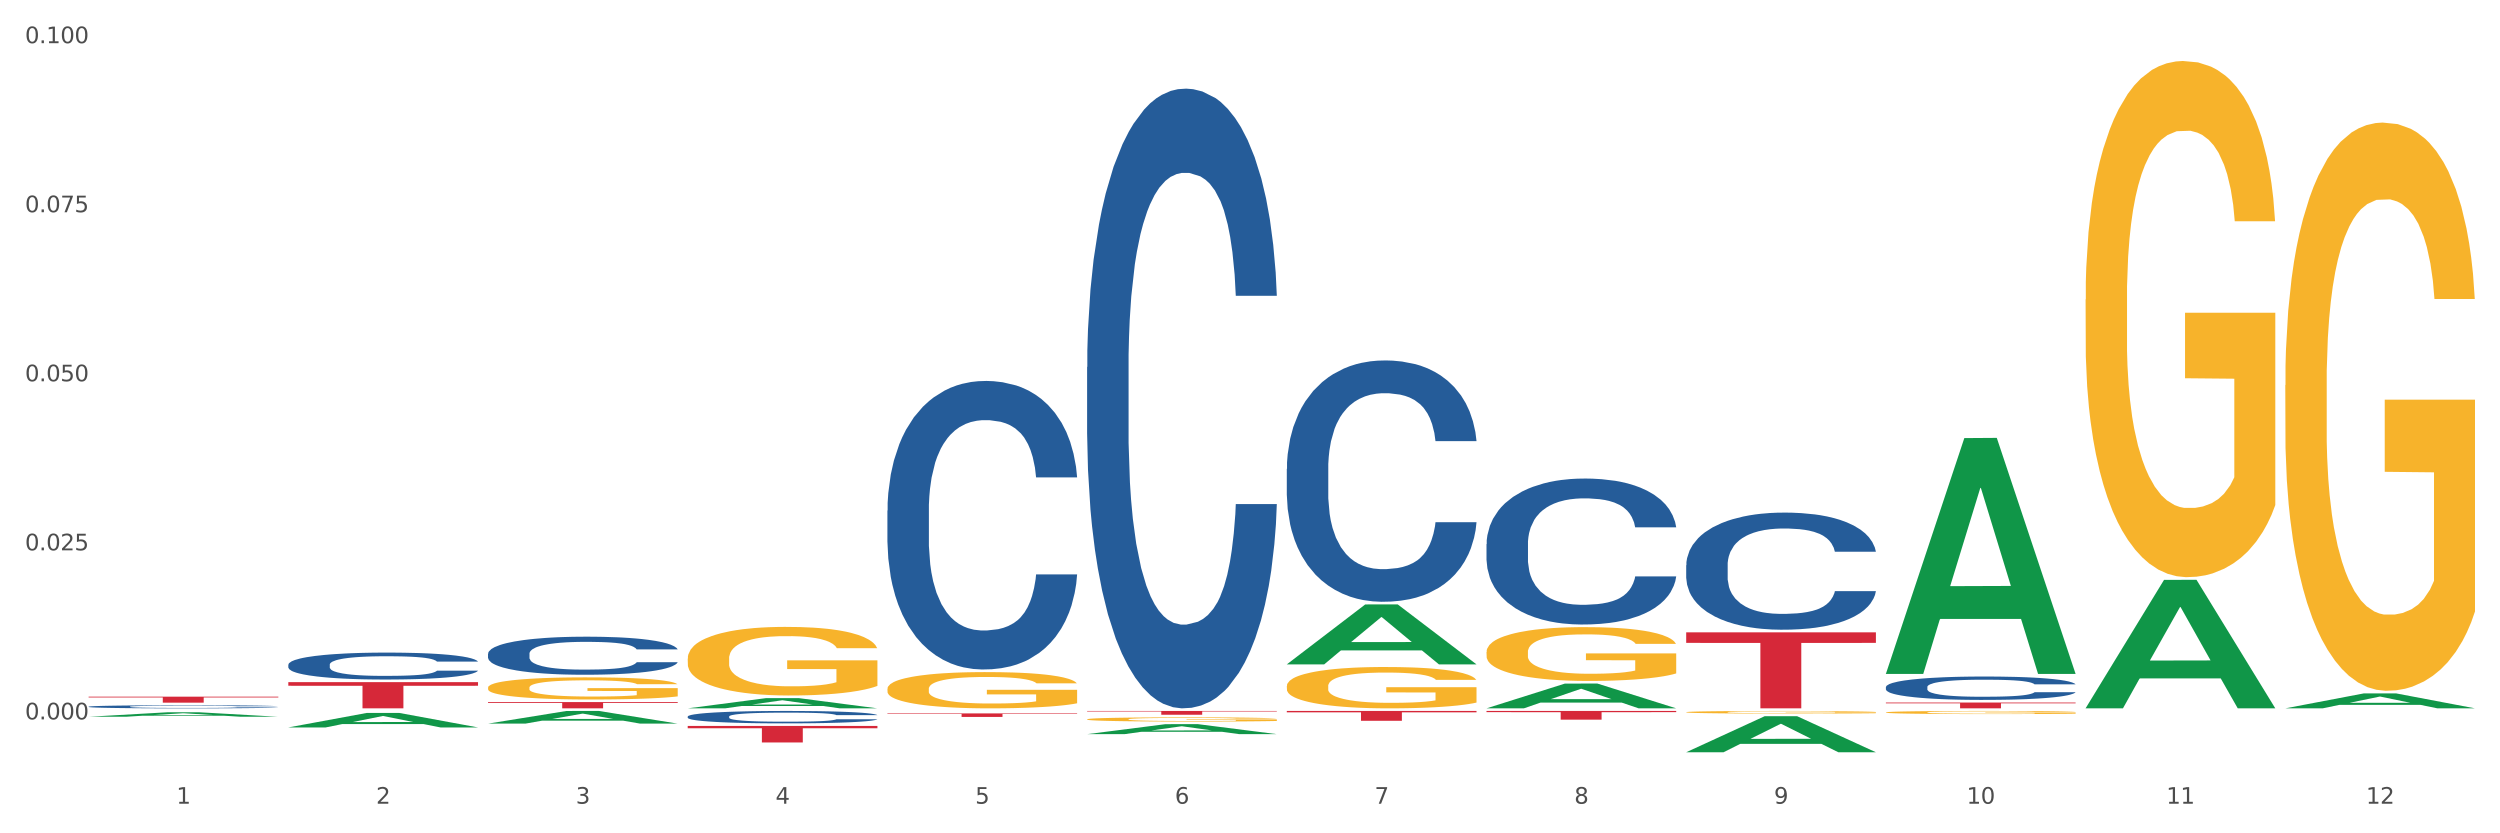
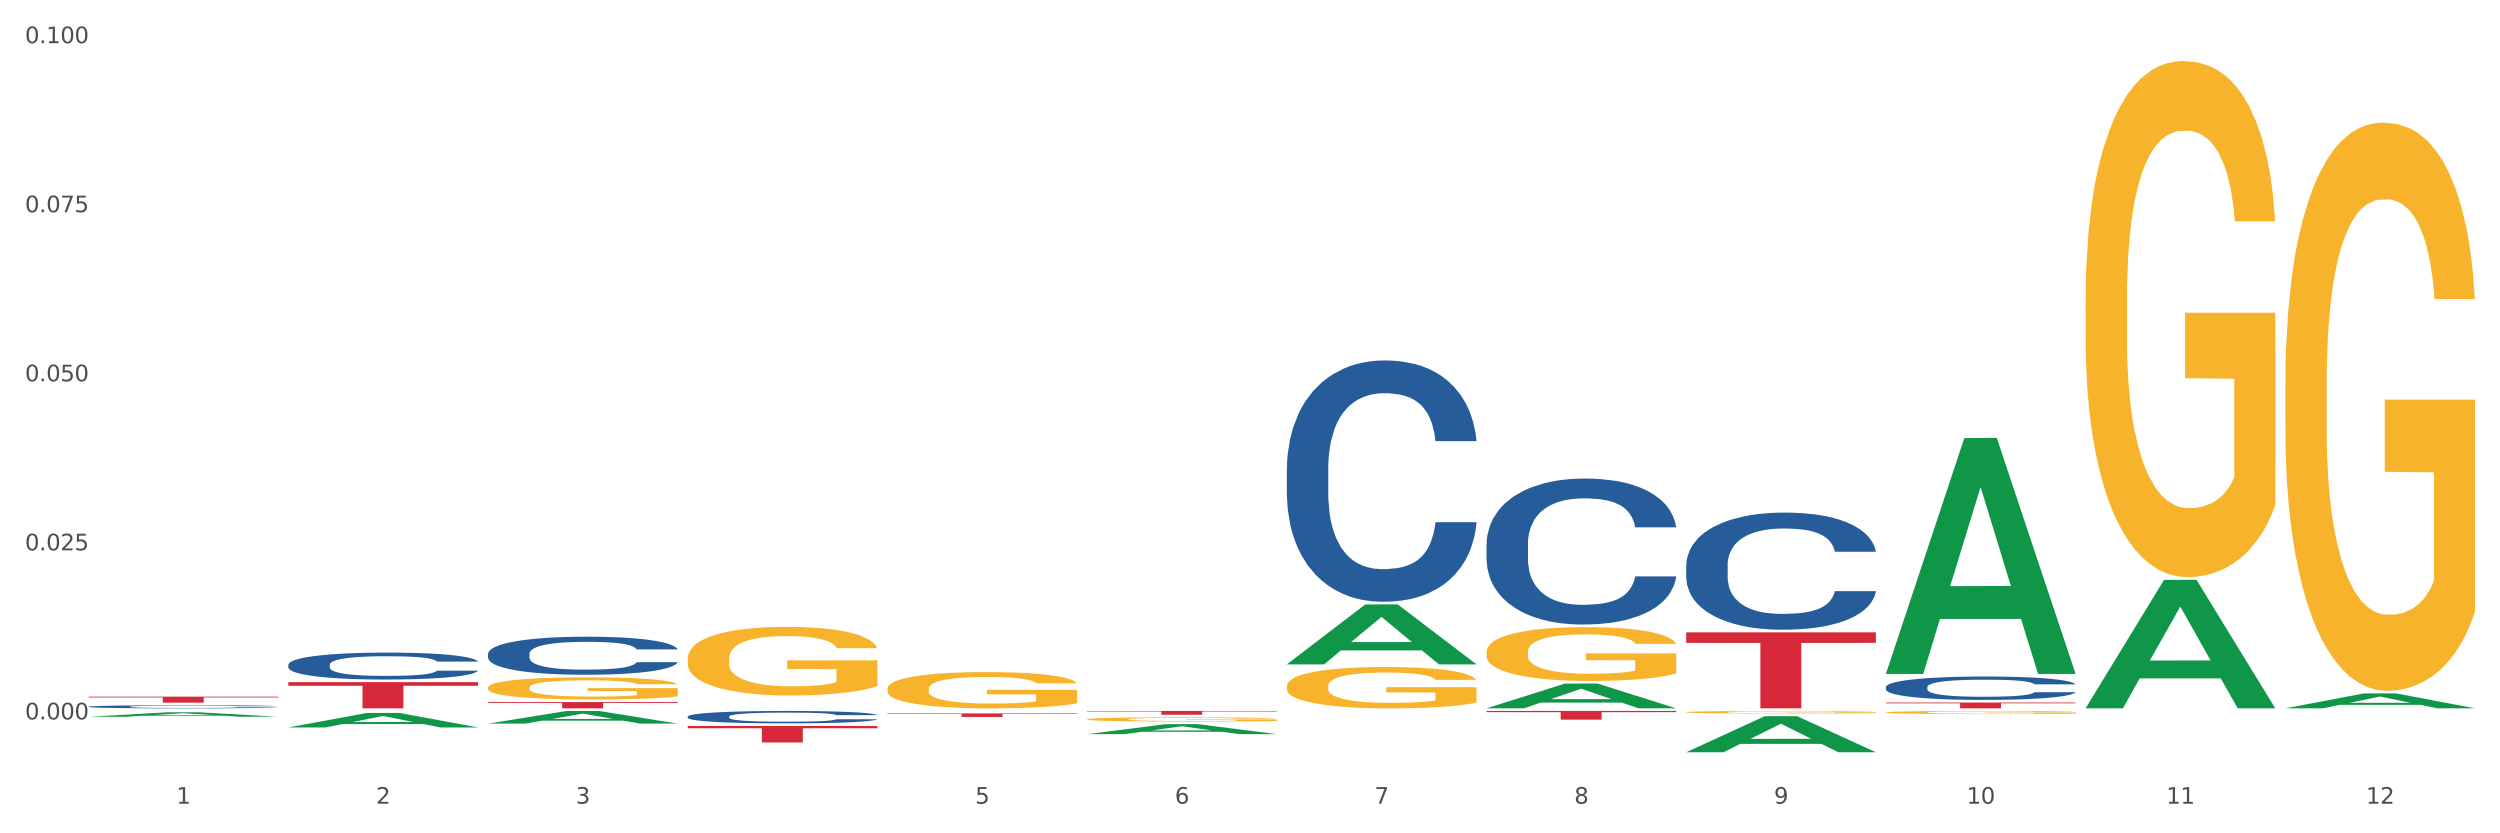
<svg xmlns="http://www.w3.org/2000/svg" xmlns:xlink="http://www.w3.org/1999/xlink" width="1080pt" height="360pt" viewBox="0 0 1080 360" version="1.1">
  <rect x="0" y="0" width="1080" height="360" fill="#333333" stroke="none" />
  <defs>
    <style type="text/css">*{stroke-linejoin: round; stroke-linecap: butt}</style>
  </defs>
  <g id="figure_1">
    <g id="patch_1">
      <path d="M 0 360  L 1080 360  L 1080 0  L 0 0  z " style="fill: #ffffff; stroke: #ffffff; stroke-linejoin: miter" />
    </g>
    <g id="axes_1">
      <g id="matplotlib.axis_1">
        <g id="xtick_1">
          <g id="text_1">
            <g style="fill: #4d4d4d" transform="translate(76.207 347.204) scale(0.096 -0.096)">
              <defs>
                <path id="DejaVuSans-31" d="M 794 531  L 1825 531  L 1825 4091  L 703 3866  L 703 4441  L 1819 4666  L 2450 4666  L 2450 531  L 3481 531  L 3481 0  L 794 0  L 794 531  z " transform="scale(0.016)" />
              </defs>
              <use xlink:href="#DejaVuSans-31" />
            </g>
          </g>
        </g>
        <g id="xtick_2">
          <g id="text_2">
            <g style="fill: #4d4d4d" transform="translate(162.476 347.204) scale(0.096 -0.096)">
              <defs>
                <path id="DejaVuSans-32" d="M 1228 531  L 3431 531  L 3431 0  L 469 0  L 469 531  Q 828 903 1448 1529  Q 2069 2156 2228 2338  Q 2531 2678 2651 2914  Q 2772 3150 2772 3378  Q 2772 3750 2511 3984  Q 2250 4219 1831 4219  Q 1534 4219 1204 4116  Q 875 4013 500 3803  L 500 4441  Q 881 4594 1212 4672  Q 1544 4750 1819 4750  Q 2544 4750 2975 4387  Q 3406 4025 3406 3419  Q 3406 3131 3298 2873  Q 3191 2616 2906 2266  Q 2828 2175 2409 1742  Q 1991 1309 1228 531  z " transform="scale(0.016)" />
              </defs>
              <use xlink:href="#DejaVuSans-32" />
            </g>
          </g>
        </g>
        <g id="xtick_3">
          <g id="text_3">
            <g style="fill: #4d4d4d" transform="translate(248.745 347.204) scale(0.096 -0.096)">
              <defs>
                <path id="DejaVuSans-33" d="M 2597 2516  Q 3050 2419 3304 2112  Q 3559 1806 3559 1356  Q 3559 666 3084 287  Q 2609 -91 1734 -91  Q 1441 -91 1130 -33  Q 819 25 488 141  L 488 750  Q 750 597 1062 519  Q 1375 441 1716 441  Q 2309 441 2620 675  Q 2931 909 2931 1356  Q 2931 1769 2642 2001  Q 2353 2234 1838 2234  L 1294 2234  L 1294 2753  L 1863 2753  Q 2328 2753 2575 2939  Q 2822 3125 2822 3475  Q 2822 3834 2567 4026  Q 2313 4219 1838 4219  Q 1578 4219 1281 4162  Q 984 4106 628 3988  L 628 4550  Q 988 4650 1302 4700  Q 1616 4750 1894 4750  Q 2613 4750 3031 4423  Q 3450 4097 3450 3541  Q 3450 3153 3228 2886  Q 3006 2619 2597 2516  z " transform="scale(0.016)" />
              </defs>
              <use xlink:href="#DejaVuSans-33" />
            </g>
          </g>
        </g>
        <g id="xtick_4">
          <g id="text_4">
            <g style="fill: #4d4d4d" transform="translate(335.014 347.204) scale(0.096 -0.096)">
              <defs>
-                 <path id="DejaVuSans-34" d="M 2419 4116  L 825 1625  L 2419 1625  L 2419 4116  z M 2253 4666  L 3047 4666  L 3047 1625  L 3713 1625  L 3713 1100  L 3047 1100  L 3047 0  L 2419 0  L 2419 1100  L 313 1100  L 313 1709  L 2253 4666  z " transform="scale(0.016)" />
-               </defs>
+                 </defs>
              <use xlink:href="#DejaVuSans-34" />
            </g>
          </g>
        </g>
        <g id="xtick_5">
          <g id="text_5">
            <g style="fill: #4d4d4d" transform="translate(421.284 347.204) scale(0.096 -0.096)">
              <defs>
                <path id="DejaVuSans-35" d="M 691 4666  L 3169 4666  L 3169 4134  L 1269 4134  L 1269 2991  Q 1406 3038 1543 3061  Q 1681 3084 1819 3084  Q 2600 3084 3056 2656  Q 3513 2228 3513 1497  Q 3513 744 3044 326  Q 2575 -91 1722 -91  Q 1428 -91 1123 -41  Q 819 9 494 109  L 494 744  Q 775 591 1075 516  Q 1375 441 1709 441  Q 2250 441 2565 725  Q 2881 1009 2881 1497  Q 2881 1984 2565 2268  Q 2250 2553 1709 2553  Q 1456 2553 1204 2497  Q 953 2441 691 2322  L 691 4666  z " transform="scale(0.016)" />
              </defs>
              <use xlink:href="#DejaVuSans-35" />
            </g>
          </g>
        </g>
        <g id="xtick_6">
          <g id="text_6">
            <g style="fill: #4d4d4d" transform="translate(507.553 347.204) scale(0.096 -0.096)">
              <defs>
                <path id="DejaVuSans-36" d="M 2113 2584  Q 1688 2584 1439 2293  Q 1191 2003 1191 1497  Q 1191 994 1439 701  Q 1688 409 2113 409  Q 2538 409 2786 701  Q 3034 994 3034 1497  Q 3034 2003 2786 2293  Q 2538 2584 2113 2584  z M 3366 4563  L 3366 3988  Q 3128 4100 2886 4159  Q 2644 4219 2406 4219  Q 1781 4219 1451 3797  Q 1122 3375 1075 2522  Q 1259 2794 1537 2939  Q 1816 3084 2150 3084  Q 2853 3084 3261 2657  Q 3669 2231 3669 1497  Q 3669 778 3244 343  Q 2819 -91 2113 -91  Q 1303 -91 875 529  Q 447 1150 447 2328  Q 447 3434 972 4092  Q 1497 4750 2381 4750  Q 2619 4750 2861 4703  Q 3103 4656 3366 4563  z " transform="scale(0.016)" />
              </defs>
              <use xlink:href="#DejaVuSans-36" />
            </g>
          </g>
        </g>
        <g id="xtick_7">
          <g id="text_7">
            <g style="fill: #4d4d4d" transform="translate(593.822 347.204) scale(0.096 -0.096)">
              <defs>
                <path id="DejaVuSans-37" d="M 525 4666  L 3525 4666  L 3525 4397  L 1831 0  L 1172 0  L 2766 4134  L 525 4134  L 525 4666  z " transform="scale(0.016)" />
              </defs>
              <use xlink:href="#DejaVuSans-37" />
            </g>
          </g>
        </g>
        <g id="xtick_8">
          <g id="text_8">
            <g style="fill: #4d4d4d" transform="translate(680.091 347.204) scale(0.096 -0.096)">
              <defs>
                <path id="DejaVuSans-38" d="M 2034 2216  Q 1584 2216 1326 1975  Q 1069 1734 1069 1313  Q 1069 891 1326 650  Q 1584 409 2034 409  Q 2484 409 2743 651  Q 3003 894 3003 1313  Q 3003 1734 2745 1975  Q 2488 2216 2034 2216  z M 1403 2484  Q 997 2584 770 2862  Q 544 3141 544 3541  Q 544 4100 942 4425  Q 1341 4750 2034 4750  Q 2731 4750 3128 4425  Q 3525 4100 3525 3541  Q 3525 3141 3298 2862  Q 3072 2584 2669 2484  Q 3125 2378 3379 2068  Q 3634 1759 3634 1313  Q 3634 634 3220 271  Q 2806 -91 2034 -91  Q 1263 -91 848 271  Q 434 634 434 1313  Q 434 1759 690 2068  Q 947 2378 1403 2484  z M 1172 3481  Q 1172 3119 1398 2916  Q 1625 2713 2034 2713  Q 2441 2713 2670 2916  Q 2900 3119 2900 3481  Q 2900 3844 2670 4047  Q 2441 4250 2034 4250  Q 1625 4250 1398 4047  Q 1172 3844 1172 3481  z " transform="scale(0.016)" />
              </defs>
              <use xlink:href="#DejaVuSans-38" />
            </g>
          </g>
        </g>
        <g id="xtick_9">
          <g id="text_9">
            <g style="fill: #4d4d4d" transform="translate(766.361 347.204) scale(0.096 -0.096)">
              <defs>
                <path id="DejaVuSans-39" d="M 703 97  L 703 672  Q 941 559 1184 500  Q 1428 441 1663 441  Q 2288 441 2617 861  Q 2947 1281 2994 2138  Q 2813 1869 2534 1725  Q 2256 1581 1919 1581  Q 1219 1581 811 2004  Q 403 2428 403 3163  Q 403 3881 828 4315  Q 1253 4750 1959 4750  Q 2769 4750 3195 4129  Q 3622 3509 3622 2328  Q 3622 1225 3098 567  Q 2575 -91 1691 -91  Q 1453 -91 1209 -44  Q 966 3 703 97  z M 1959 2075  Q 2384 2075 2632 2365  Q 2881 2656 2881 3163  Q 2881 3666 2632 3958  Q 2384 4250 1959 4250  Q 1534 4250 1286 3958  Q 1038 3666 1038 3163  Q 1038 2656 1286 2365  Q 1534 2075 1959 2075  z " transform="scale(0.016)" />
              </defs>
              <use xlink:href="#DejaVuSans-39" />
            </g>
          </g>
        </g>
        <g id="xtick_10">
          <g id="text_10">
            <g style="fill: #4d4d4d" transform="translate(849.576 347.204) scale(0.096 -0.096)">
              <defs>
                <path id="DejaVuSans-30" d="M 2034 4250  Q 1547 4250 1301 3770  Q 1056 3291 1056 2328  Q 1056 1369 1301 889  Q 1547 409 2034 409  Q 2525 409 2770 889  Q 3016 1369 3016 2328  Q 3016 3291 2770 3770  Q 2525 4250 2034 4250  z M 2034 4750  Q 2819 4750 3233 4129  Q 3647 3509 3647 2328  Q 3647 1150 3233 529  Q 2819 -91 2034 -91  Q 1250 -91 836 529  Q 422 1150 422 2328  Q 422 3509 836 4129  Q 1250 4750 2034 4750  z " transform="scale(0.016)" />
              </defs>
              <use xlink:href="#DejaVuSans-31" />
              <use xlink:href="#DejaVuSans-30" transform="translate(63.623 0)" />
            </g>
          </g>
        </g>
        <g id="xtick_11">
          <g id="text_11">
            <g style="fill: #4d4d4d" transform="translate(935.845 347.204) scale(0.096 -0.096)">
              <use xlink:href="#DejaVuSans-31" />
              <use xlink:href="#DejaVuSans-31" transform="translate(63.623 0)" />
            </g>
          </g>
        </g>
        <g id="xtick_12">
          <g id="text_12">
            <g style="fill: #4d4d4d" transform="translate(1022.114 347.204) scale(0.096 -0.096)">
              <use xlink:href="#DejaVuSans-31" />
              <use xlink:href="#DejaVuSans-32" transform="translate(63.623 0)" />
            </g>
          </g>
        </g>
        <g id="xtick_13" />
        <g id="xtick_14" />
        <g id="xtick_15" />
        <g id="xtick_16" />
        <g id="xtick_17" />
        <g id="xtick_18" />
        <g id="xtick_19" />
        <g id="xtick_20" />
        <g id="xtick_21" />
        <g id="xtick_22" />
        <g id="xtick_23" />
      </g>
      <g id="matplotlib.axis_2">
        <g id="ytick_1">
          <g id="text_13">
            <g style="fill: #4d4d4d" transform="translate(10.8 310.78) scale(0.096 -0.096)">
              <defs>
                <path id="DejaVuSans-2e" d="M 684 794  L 1344 794  L 1344 0  L 684 0  L 684 794  z " transform="scale(0.016)" />
              </defs>
              <use xlink:href="#DejaVuSans-30" />
              <use xlink:href="#DejaVuSans-2e" transform="translate(63.623 0)" />
              <use xlink:href="#DejaVuSans-30" transform="translate(95.41 0)" />
              <use xlink:href="#DejaVuSans-30" transform="translate(159.033 0)" />
              <use xlink:href="#DejaVuSans-30" transform="translate(222.656 0)" />
            </g>
          </g>
        </g>
        <g id="ytick_2">
          <g id="text_14">
            <g style="fill: #4d4d4d" transform="translate(10.8 237.749) scale(0.096 -0.096)">
              <use xlink:href="#DejaVuSans-30" />
              <use xlink:href="#DejaVuSans-2e" transform="translate(63.623 0)" />
              <use xlink:href="#DejaVuSans-30" transform="translate(95.41 0)" />
              <use xlink:href="#DejaVuSans-32" transform="translate(159.033 0)" />
              <use xlink:href="#DejaVuSans-35" transform="translate(222.656 0)" />
            </g>
          </g>
        </g>
        <g id="ytick_3">
          <g id="text_15">
            <g style="fill: #4d4d4d" transform="translate(10.8 164.718) scale(0.096 -0.096)">
              <use xlink:href="#DejaVuSans-30" />
              <use xlink:href="#DejaVuSans-2e" transform="translate(63.623 0)" />
              <use xlink:href="#DejaVuSans-30" transform="translate(95.41 0)" />
              <use xlink:href="#DejaVuSans-35" transform="translate(159.033 0)" />
              <use xlink:href="#DejaVuSans-30" transform="translate(222.656 0)" />
            </g>
          </g>
        </g>
        <g id="ytick_4">
          <g id="text_16">
            <g style="fill: #4d4d4d" transform="translate(10.8 91.687) scale(0.096 -0.096)">
              <use xlink:href="#DejaVuSans-30" />
              <use xlink:href="#DejaVuSans-2e" transform="translate(63.623 0)" />
              <use xlink:href="#DejaVuSans-30" transform="translate(95.41 0)" />
              <use xlink:href="#DejaVuSans-37" transform="translate(159.033 0)" />
              <use xlink:href="#DejaVuSans-35" transform="translate(222.656 0)" />
            </g>
          </g>
        </g>
        <g id="ytick_5">
          <g id="text_17">
            <g style="fill: #4d4d4d" transform="translate(10.8 18.656) scale(0.096 -0.096)">
              <use xlink:href="#DejaVuSans-30" />
              <use xlink:href="#DejaVuSans-2e" transform="translate(63.623 0)" />
              <use xlink:href="#DejaVuSans-31" transform="translate(95.41 0)" />
              <use xlink:href="#DejaVuSans-30" transform="translate(159.033 0)" />
              <use xlink:href="#DejaVuSans-30" transform="translate(222.656 0)" />
            </g>
          </g>
        </g>
        <g id="ytick_6" />
        <g id="ytick_7" />
        <g id="ytick_8" />
        <g id="ytick_9" />
      </g>
      <g id="PolyCollection_1">
        <path d="M 38.283 309.637  L 38.367 309.635  L 72.164 307.712  L 86.189 307.71  L 120.239 309.64  L 104.017 309.64  L 96.666 309.191  L 61.771 309.191  L 61.518 309.198  L 54.421 309.64  L 38.283 309.64  L 38.283 309.637  L 66.165 308.923  L 92.272 308.921  L 79.345 308.121  L 79.176 308.118  L 79.007 308.123  L 66.08 308.921  L 66.165 308.923  L 38.283 309.637  z " clip-path="url(#p89aca7276c)" style="fill: #109648" />
        <path d="M 642.167 307.133  L 724.123 307.133  L 724.123 307.655  L 691.885 307.658  L 691.885 310.885  L 674.212 310.885  L 674.212 307.658  L 642.167 307.655  L 642.167 307.137  L 642.167 307.133  z " clip-path="url(#p89aca7276c)" style="fill: #d62839" />
-         <path d="M 555.898 307.133  L 637.854 307.133  L 637.854 307.723  L 605.615 307.727  L 605.615 311.38  L 587.943 311.38  L 587.943 307.727  L 555.898 307.723  L 555.898 307.137  L 555.898 307.133  z " clip-path="url(#p89aca7276c)" style="fill: #d62839" />
        <path d="M 469.629 307.133  L 551.585 307.133  L 551.585 307.361  L 519.346 307.362  L 519.346 308.771  L 501.673 308.771  L 501.673 307.362  L 469.629 307.361  L 469.629 307.135  L 469.629 307.133  z " clip-path="url(#p89aca7276c)" style="fill: #d62839" />
        <path d="M 383.36 308.2  L 465.316 308.2  L 465.316 308.41  L 433.077 308.412  L 433.077 309.715  L 415.404 309.715  L 415.404 308.412  L 383.36 308.41  L 383.36 308.201  L 383.36 308.2  z " clip-path="url(#p89aca7276c)" style="fill: #d62839" />
        <path d="M 210.821 297.037  L 210.918 297.028  L 210.918 296.714  L 211.112 296.443  L 212.079 295.788  L 213.531 295.247  L 214.595 294.959  L 215.659 294.723  L 216.917 294.487  L 218.465 294.243  L 221.271 293.885  L 223.013 293.701  L 225.142 293.509  L 229.012 293.23  L 231.818 293.073  L 234.721 292.942  L 239.462 292.784  L 242.559 292.715  L 245.849 292.662  L 249.816 292.627  L 252.815 292.619  L 259.395 292.645  L 265.007 292.723  L 267.716 292.784  L 271.2 292.889  L 273.038 292.959  L 276.038 293.099  L 279.134 293.282  L 281.263 293.439  L 284.456 293.736  L 286.875 294.033  L 289.1 294.4  L 290.261 294.653  L 291.132 294.889  L 291.906 295.159  L 292.68 295.587  L 275.264 295.587  L 274.586 295.282  L 273.522 294.993  L 271.974 294.714  L 270.619 294.539  L 268.297 294.321  L 266.168 294.181  L 263.943 294.077  L 261.233 293.989  L 259.105 293.946  L 256.105 293.911  L 250.203 293.919  L 246.236 293.989  L 243.526 294.077  L 241.785 294.155  L 240.236 294.243  L 238.495 294.365  L 236.463 294.548  L 235.011 294.714  L 233.56 294.924  L 232.399 295.133  L 231.335 295.378  L 230.464 295.64  L 229.786 295.91  L 229.206 296.242  L 228.722 296.792  L 228.722 297.988  L 228.916 298.259  L 229.399 298.617  L 229.98 298.888  L 230.947 299.211  L 231.818 299.429  L 233.463 299.743  L 235.302 300.005  L 236.753 300.171  L 238.204 300.311  L 240.72 300.503  L 243.526 300.66  L 245.945 300.756  L 249.235 300.843  L 251.461 300.878  L 253.396 300.896  L 258.137 300.896  L 261.524 300.87  L 265.297 300.808  L 268.2 300.73  L 270.619 300.634  L 273.328 300.477  L 275.07 300.328  L 275.07 298.503  L 253.783 298.495  L 253.783 297.281  L 292.777 297.281  L 292.777 300.843  L 291.132 301.027  L 289.294 301.193  L 287.359 301.341  L 284.456 301.524  L 280.972 301.699  L 277.876 301.821  L 274.586 301.926  L 270.716 302.022  L 265.684 302.109  L 262.588 302.144  L 258.718 302.171  L 254.17 302.179  L 250.203 302.162  L 246.332 302.118  L 242.268 302.04  L 238.301 301.926  L 235.302 301.813  L 232.302 301.673  L 229.109 301.49  L 226.593 301.315  L 224.658 301.158  L 222.529 300.957  L 220.207 300.695  L 218.465 300.459  L 216.917 300.215  L 215.272 299.9  L 214.111 299.63  L 212.95 299.289  L 212.273 299.036  L 211.499 298.643  L 210.918 298.093  L 210.821 297.037  z " clip-path="url(#p89aca7276c)" style="fill: #f7b32b" />
        <path d="M 210.821 303.302  L 292.777 303.302  L 292.777 303.679  L 260.539 303.681  L 260.539 306.01  L 242.866 306.01  L 242.866 303.681  L 210.821 303.679  L 210.821 303.305  L 210.821 303.302  z " clip-path="url(#p89aca7276c)" style="fill: #d62839" />
        <path d="M 124.552 294.676  L 206.508 294.676  L 206.508 296.251  L 174.269 296.262  L 174.269 306.01  L 156.597 306.01  L 156.597 296.262  L 124.552 296.251  L 124.552 294.687  L 124.552 294.676  z " clip-path="url(#p89aca7276c)" style="fill: #d62839" />
        <path d="M 38.283 300.952  L 120.239 300.952  L 120.239 301.313  L 88 301.315  L 88 303.549  L 70.327 303.549  L 70.327 301.315  L 38.283 301.313  L 38.283 300.954  L 38.283 300.952  z " clip-path="url(#p89aca7276c)" style="fill: #d62839" />
        <path d="M 38.283 305.274  L 38.38 305.272  L 38.38 305.238  L 38.67 305.192  L 39.736 305.106  L 41.092 305.041  L 43.417 304.966  L 44.677 304.934  L 46.324 304.899  L 49.714 304.841  L 53.589 304.792  L 56.302 304.765  L 58.336 304.748  L 62.889 304.718  L 65.505 304.704  L 68.217 304.693  L 70.542 304.686  L 74.417 304.678  L 77.517 304.674  L 81.101 304.673  L 84.105 304.674  L 88.076 304.679  L 93.889 304.693  L 96.117 304.702  L 99.12 304.717  L 102.22 304.736  L 104.739 304.756  L 107.645 304.784  L 110.648 304.82  L 113.554 304.867  L 115.589 304.91  L 117.236 304.955  L 118.689 305.01  L 119.754 305.07  L 120.239 305.12  L 102.511 305.12  L 102.026 305.074  L 101.058 305.026  L 100.089 304.993  L 99.023 304.966  L 97.376 304.935  L 95.923 304.916  L 93.501 304.892  L 91.273 304.878  L 89.433 304.869  L 87.205 304.862  L 82.458 304.855  L 79.067 304.855  L 76.936 304.857  L 74.32 304.863  L 72.092 304.872  L 69.477 304.886  L 67.442 304.902  L 65.408 304.923  L 64.245 304.938  L 62.502 304.965  L 61.339 304.987  L 59.789 305.024  L 58.917 305.051  L 57.367 305.121  L 56.689 305.172  L 56.399 305.208  L 56.205 305.247  L 56.205 305.437  L 56.786 305.523  L 57.27 305.559  L 58.045 305.601  L 59.498 305.655  L 61.63 305.707  L 63.858 305.745  L 65.698 305.768  L 67.442 305.785  L 69.186 305.799  L 71.317 305.811  L 73.061 305.818  L 75.677 305.826  L 78.776 305.829  L 81.198 305.829  L 86.139 305.823  L 88.367 305.817  L 90.498 305.808  L 92.823 305.795  L 94.664 305.78  L 95.73 305.769  L 97.473 305.746  L 98.83 305.722  L 99.992 305.694  L 100.767 305.669  L 101.639 305.633  L 102.317 305.591  L 102.511 305.569  L 120.239 305.569  L 119.851 305.613  L 119.173 305.656  L 117.817 305.713  L 116.751 305.746  L 115.104 305.786  L 113.361 305.821  L 110.939 305.859  L 108.711 305.887  L 106.386 305.911  L 103.867 305.933  L 99.314 305.964  L 97.667 305.972  L 94.18 305.987  L 91.467 305.995  L 87.495 306.004  L 83.426 306.009  L 79.164 306.01  L 75.386 306.008  L 71.22 306  L 68.605 305.993  L 65.698 305.982  L 62.308 305.965  L 59.111 305.944  L 56.108 305.92  L 53.299 305.892  L 50.683 305.86  L 47.292 305.807  L 44.774 305.756  L 42.933 305.708  L 41.674 305.668  L 40.414 305.617  L 39.736 305.581  L 38.67 305.496  L 38.283 305.416  L 38.283 305.274  z " clip-path="url(#p89aca7276c)" style="fill: #255c99" />
        <path d="M 124.552 287.148  L 124.649 287.137  L 124.649 286.839  L 124.94 286.436  L 126.005 285.692  L 127.362 285.129  L 129.687 284.471  L 130.946 284.195  L 132.593 283.887  L 135.983 283.387  L 139.858 282.962  L 142.571 282.729  L 144.605 282.58  L 149.158 282.314  L 151.774 282.198  L 154.486 282.102  L 156.811 282.038  L 160.686 281.964  L 163.786 281.932  L 167.371 281.921  L 170.374 281.932  L 174.346 281.975  L 180.158 282.102  L 182.386 282.176  L 185.389 282.304  L 188.489 282.474  L 191.008 282.644  L 193.914 282.888  L 196.917 283.207  L 199.824 283.61  L 201.858 283.982  L 203.505 284.375  L 204.958 284.853  L 206.024 285.374  L 206.508 285.809  L 188.78 285.809  L 188.296 285.416  L 187.327 284.991  L 186.358 284.704  L 185.292 284.471  L 183.646 284.205  L 182.192 284.035  L 179.771 283.833  L 177.543 283.706  L 175.702 283.632  L 173.474 283.568  L 168.727 283.504  L 165.336 283.504  L 163.205 283.525  L 160.589 283.578  L 158.361 283.653  L 155.746 283.78  L 153.711 283.918  L 151.677 284.099  L 150.515 284.226  L 148.771 284.46  L 147.608 284.651  L 146.058 284.981  L 145.186 285.214  L 143.636 285.82  L 142.958 286.266  L 142.668 286.574  L 142.474 286.914  L 142.474 288.571  L 143.055 289.314  L 143.54 289.633  L 144.315 289.994  L 145.768 290.462  L 147.899 290.918  L 150.127 291.248  L 151.968 291.45  L 153.711 291.598  L 155.455 291.715  L 157.586 291.821  L 159.33 291.885  L 161.946 291.949  L 165.046 291.981  L 167.468 291.981  L 172.408 291.928  L 174.636 291.874  L 176.768 291.8  L 179.092 291.683  L 180.933 291.556  L 181.999 291.46  L 183.742 291.258  L 185.099 291.046  L 186.261 290.802  L 187.036 290.589  L 187.908 290.27  L 188.586 289.909  L 188.78 289.718  L 206.508 289.718  L 206.12 290.101  L 205.442 290.472  L 204.086 290.972  L 203.02 291.258  L 201.374 291.609  L 199.63 291.906  L 197.208 292.236  L 194.98 292.48  L 192.655 292.692  L 190.136 292.884  L 185.583 293.149  L 183.936 293.223  L 180.449 293.351  L 177.736 293.425  L 173.764 293.5  L 169.696 293.542  L 165.433 293.553  L 161.655 293.531  L 157.49 293.468  L 154.874 293.404  L 151.968 293.308  L 148.577 293.16  L 145.38 292.979  L 142.377 292.767  L 139.568 292.522  L 136.952 292.246  L 133.562 291.789  L 131.043 291.343  L 129.202 290.929  L 127.943 290.579  L 126.683 290.132  L 126.005 289.824  L 124.94 289.081  L 124.552 288.39  L 124.552 287.148  z " clip-path="url(#p89aca7276c)" style="fill: #255c99" />
        <path d="M 210.821 282.438  L 210.918 282.423  L 210.918 282.002  L 211.209 281.432  L 212.275 280.38  L 213.631 279.584  L 215.956 278.653  L 217.215 278.262  L 218.862 277.827  L 222.253 277.121  L 226.128 276.52  L 228.84 276.189  L 230.874 275.979  L 235.428 275.604  L 238.043 275.438  L 240.756 275.303  L 243.081 275.213  L 246.956 275.108  L 250.056 275.063  L 253.64 275.048  L 256.643 275.063  L 260.615 275.123  L 266.427 275.303  L 268.655 275.408  L 271.659 275.589  L 274.759 275.829  L 277.277 276.069  L 280.183 276.415  L 283.187 276.865  L 286.093 277.436  L 288.127 277.962  L 289.774 278.518  L 291.227 279.194  L 292.293 279.93  L 292.777 280.545  L 275.049 280.545  L 274.565 279.99  L 273.596 279.389  L 272.627 278.983  L 271.562 278.653  L 269.915 278.277  L 268.462 278.037  L 266.04 277.752  L 263.812 277.571  L 261.971 277.466  L 259.743 277.376  L 254.996 277.286  L 251.606 277.286  L 249.474 277.316  L 246.859 277.391  L 244.631 277.496  L 242.015 277.676  L 239.981 277.872  L 237.946 278.127  L 236.784 278.307  L 235.04 278.638  L 233.878 278.908  L 232.328 279.374  L 231.456 279.704  L 229.906 280.56  L 229.228 281.191  L 228.937 281.627  L 228.743 282.108  L 228.743 284.451  L 229.324 285.502  L 229.809 285.953  L 230.584 286.463  L 232.037 287.124  L 234.168 287.77  L 236.396 288.236  L 238.237 288.521  L 239.981 288.732  L 241.724 288.897  L 243.856 289.047  L 245.599 289.137  L 248.215 289.227  L 251.315 289.272  L 253.737 289.272  L 258.677 289.197  L 260.905 289.122  L 263.037 289.017  L 265.362 288.852  L 267.202 288.672  L 268.268 288.536  L 270.012 288.251  L 271.368 287.951  L 272.53 287.605  L 273.305 287.305  L 274.177 286.854  L 274.855 286.343  L 275.049 286.073  L 292.777 286.073  L 292.39 286.614  L 291.712 287.139  L 290.355 287.845  L 289.29 288.251  L 287.643 288.747  L 285.899 289.167  L 283.477 289.633  L 281.249 289.978  L 278.924 290.279  L 276.405 290.549  L 271.852 290.925  L 270.205 291.03  L 266.718 291.21  L 264.005 291.315  L 260.034 291.42  L 255.965 291.48  L 251.702 291.495  L 247.924 291.465  L 243.759 291.375  L 241.143 291.285  L 238.237 291.15  L 234.846 290.94  L 231.649 290.684  L 228.646 290.384  L 225.837 290.038  L 223.221 289.648  L 219.831 289.002  L 217.312 288.371  L 215.471 287.785  L 214.212 287.29  L 212.953 286.659  L 212.275 286.223  L 211.209 285.172  L 210.821 284.195  L 210.821 282.438  z " clip-path="url(#p89aca7276c)" style="fill: #255c99" />
        <path d="M 297.091 309.542  L 297.187 309.537  L 297.187 309.4  L 297.478 309.214  L 298.544 308.871  L 299.9 308.612  L 302.225 308.308  L 303.484 308.181  L 305.131 308.039  L 308.522 307.809  L 312.397 307.613  L 315.109 307.505  L 317.144 307.437  L 321.697 307.314  L 324.312 307.26  L 327.025 307.216  L 329.35 307.187  L 333.225 307.153  L 336.325 307.138  L 339.909 307.133  L 342.912 307.138  L 346.884 307.158  L 352.697 307.216  L 354.925 307.251  L 357.928 307.309  L 361.028 307.388  L 363.546 307.466  L 366.453 307.579  L 369.456 307.725  L 372.362 307.912  L 374.396 308.083  L 376.043 308.264  L 377.496 308.484  L 378.562 308.724  L 379.046 308.925  L 361.318 308.925  L 360.834 308.744  L 359.865 308.548  L 358.896 308.416  L 357.831 308.308  L 356.184 308.186  L 354.731 308.107  L 352.309 308.014  L 350.081 307.956  L 348.24 307.921  L 346.012 307.892  L 341.265 307.863  L 337.875 307.863  L 335.744 307.872  L 333.128 307.897  L 330.9 307.931  L 328.284 307.99  L 326.25 308.053  L 324.215 308.137  L 323.053 308.195  L 321.309 308.303  L 320.147 308.391  L 318.597 308.543  L 317.725 308.651  L 316.175 308.93  L 315.497 309.135  L 315.206 309.277  L 315.012 309.434  L 315.012 310.198  L 315.594 310.54  L 316.078 310.687  L 316.853 310.854  L 318.306 311.069  L 320.437 311.28  L 322.665 311.431  L 324.506 311.524  L 326.25 311.593  L 327.994 311.647  L 330.125 311.696  L 331.869 311.725  L 334.484 311.754  L 337.584 311.769  L 340.006 311.769  L 344.947 311.745  L 347.175 311.72  L 349.306 311.686  L 351.631 311.632  L 353.472 311.573  L 354.537 311.529  L 356.281 311.436  L 357.637 311.338  L 358.8 311.226  L 359.575 311.128  L 360.446 310.981  L 361.125 310.815  L 361.318 310.726  L 379.046 310.726  L 378.659 310.903  L 377.981 311.074  L 376.625 311.304  L 375.559 311.436  L 373.912 311.598  L 372.168 311.735  L 369.746 311.887  L 367.518 311.999  L 365.193 312.097  L 362.675 312.185  L 358.121 312.308  L 356.475 312.342  L 352.987 312.401  L 350.275 312.435  L 346.303 312.469  L 342.234 312.489  L 337.972 312.494  L 334.194 312.484  L 330.028 312.455  L 327.412 312.425  L 324.506 312.381  L 321.115 312.313  L 317.919 312.229  L 314.916 312.131  L 312.106 312.019  L 309.491 311.892  L 306.1 311.681  L 303.581 311.475  L 301.741 311.285  L 300.481 311.123  L 299.222 310.917  L 298.544 310.775  L 297.478 310.433  L 297.091 310.114  L 297.091 309.542  z " clip-path="url(#p89aca7276c)" style="fill: #255c99" />
-         <path d="M 383.36 220.576  L 383.457 220.462  L 383.457 217.275  L 383.747 212.949  L 384.813 204.98  L 386.169 198.947  L 388.494 191.888  L 389.754 188.929  L 391.4 185.627  L 394.791 180.277  L 398.666 175.723  L 401.378 173.219  L 403.413 171.625  L 407.966 168.779  L 410.582 167.527  L 413.294 166.502  L 415.619 165.819  L 419.494 165.022  L 422.594 164.681  L 426.178 164.567  L 429.181 164.681  L 433.153 165.136  L 438.966 166.502  L 441.194 167.299  L 444.197 168.665  L 447.297 170.486  L 449.816 172.308  L 452.722 174.926  L 455.725 178.341  L 458.631 182.667  L 460.666 186.652  L 462.312 190.864  L 463.766 195.987  L 464.831 201.565  L 465.316 206.232  L 447.588 206.232  L 447.103 202.02  L 446.134 197.467  L 445.166 194.393  L 444.1 191.888  L 442.453 189.042  L 441 187.221  L 438.578 185.058  L 436.35 183.692  L 434.51 182.895  L 432.281 182.212  L 427.535 181.529  L 424.144 181.529  L 422.013 181.757  L 419.397 182.326  L 417.169 183.123  L 414.553 184.489  L 412.519 185.969  L 410.485 187.904  L 409.322 189.27  L 407.578 191.775  L 406.416 193.824  L 404.866 197.353  L 403.994 199.857  L 402.444 206.346  L 401.766 211.128  L 401.475 214.429  L 401.282 218.072  L 401.282 235.831  L 401.863 243.8  L 402.347 247.215  L 403.122 251.086  L 404.575 256.095  L 406.707 260.99  L 408.935 264.519  L 410.775 266.682  L 412.519 268.276  L 414.263 269.528  L 416.394 270.666  L 418.138 271.349  L 420.753 272.032  L 423.853 272.374  L 426.275 272.374  L 431.216 271.805  L 433.444 271.235  L 435.575 270.439  L 437.9 269.186  L 439.741 267.82  L 440.806 266.796  L 442.55 264.633  L 443.906 262.356  L 445.069 259.737  L 445.844 257.461  L 446.716 254.045  L 447.394 250.175  L 447.588 248.126  L 465.316 248.126  L 464.928 252.224  L 464.25 256.208  L 462.894 261.559  L 461.828 264.633  L 460.181 268.389  L 458.437 271.577  L 456.016 275.106  L 453.788 277.724  L 451.463 280.001  L 448.944 282.05  L 444.391 284.896  L 442.744 285.693  L 439.256 287.059  L 436.544 287.856  L 432.572 288.653  L 428.503 289.108  L 424.241 289.222  L 420.463 288.995  L 416.297 288.311  L 413.682 287.628  L 410.775 286.604  L 407.385 285.01  L 404.188 283.075  L 401.185 280.798  L 398.375 278.18  L 395.76 275.22  L 392.369 270.325  L 389.85 265.543  L 388.01 261.104  L 386.75 257.347  L 385.491 252.566  L 384.813 249.264  L 383.747 241.295  L 383.36 233.896  L 383.36 220.576  z " clip-path="url(#p89aca7276c)" style="fill: #255c99" />
-         <path d="M 469.629 158.579  L 469.726 158.335  L 469.726 151.489  L 470.017 142.198  L 471.082 125.083  L 472.438 112.125  L 474.763 96.966  L 476.023 90.609  L 477.67 83.519  L 481.06 72.028  L 484.935 62.248  L 487.648 56.869  L 489.682 53.446  L 494.235 47.334  L 496.851 44.644  L 499.563 42.444  L 501.888 40.977  L 505.763 39.265  L 508.863 38.532  L 512.448 38.287  L 515.451 38.532  L 519.422 39.51  L 525.235 42.444  L 527.463 44.155  L 530.466 47.089  L 533.566 51.001  L 536.085 54.913  L 538.991 60.537  L 541.994 67.871  L 544.9 77.162  L 546.935 85.72  L 548.582 94.766  L 550.035 105.768  L 551.1 117.748  L 551.585 127.773  L 533.857 127.773  L 533.372 118.726  L 532.404 108.947  L 531.435 102.345  L 530.369 96.966  L 528.722 90.854  L 527.269 86.942  L 524.847 82.297  L 522.619 79.363  L 520.779 77.651  L 518.551 76.184  L 513.804 74.717  L 510.413 74.717  L 508.282 75.206  L 505.666 76.429  L 503.438 78.14  L 500.823 81.074  L 498.788 84.253  L 496.754 88.409  L 495.591 91.343  L 493.848 96.722  L 492.685 101.123  L 491.135 108.702  L 490.263 114.081  L 488.713 128.017  L 488.035 138.286  L 487.745 145.376  L 487.551 153.2  L 487.551 191.342  L 488.132 208.456  L 488.616 215.791  L 489.391 224.104  L 490.845 234.862  L 492.976 245.375  L 495.204 252.954  L 497.044 257.6  L 498.788 261.023  L 500.532 263.712  L 502.663 266.157  L 504.407 267.624  L 507.023 269.091  L 510.123 269.825  L 512.544 269.825  L 517.485 268.602  L 519.713 267.38  L 521.844 265.668  L 524.169 262.979  L 526.01 260.045  L 527.076 257.844  L 528.819 253.199  L 530.176 248.309  L 531.338 242.686  L 532.113 237.796  L 532.985 230.461  L 533.663 222.148  L 533.857 217.747  L 551.585 217.747  L 551.197 226.549  L 550.519 235.106  L 549.163 246.598  L 548.097 253.199  L 546.45 261.267  L 544.707 268.113  L 542.285 275.693  L 540.057 281.316  L 537.732 286.206  L 535.213 290.607  L 530.66 296.719  L 529.013 298.431  L 525.526 301.365  L 522.813 303.076  L 518.841 304.788  L 514.772 305.765  L 510.51 306.01  L 506.732 305.521  L 502.566 304.054  L 499.951 302.587  L 497.044 300.387  L 493.654 296.964  L 490.457 292.807  L 487.454 287.917  L 484.645 282.294  L 482.029 275.937  L 478.638 265.424  L 476.12 255.155  L 474.279 245.62  L 473.02 237.551  L 471.76 227.282  L 471.082 220.192  L 470.017 203.077  L 469.629 187.185  L 469.629 158.579  z " clip-path="url(#p89aca7276c)" style="fill: #255c99" />
        <path d="M 555.898 202.554  L 555.995 202.459  L 555.995 199.793  L 556.286 196.175  L 557.351 189.509  L 558.708 184.463  L 561.033 178.559  L 562.292 176.084  L 563.939 173.323  L 567.329 168.847  L 571.204 165.039  L 573.917 162.944  L 575.951 161.611  L 580.504 159.231  L 583.12 158.183  L 585.832 157.326  L 588.157 156.755  L 592.032 156.088  L 595.132 155.803  L 598.717 155.708  L 601.72 155.803  L 605.692 156.184  L 611.504 157.326  L 613.732 157.993  L 616.735 159.135  L 619.835 160.659  L 622.354 162.182  L 625.26 164.372  L 628.263 167.229  L 631.17 170.847  L 633.204 174.18  L 634.851 177.703  L 636.304 181.987  L 637.37 186.653  L 637.854 190.557  L 620.126 190.557  L 619.642 187.034  L 618.673 183.225  L 617.704 180.654  L 616.638 178.559  L 614.992 176.179  L 613.538 174.656  L 611.117 172.846  L 608.889 171.704  L 607.048 171.037  L 604.82 170.466  L 600.073 169.895  L 596.682 169.895  L 594.551 170.085  L 591.936 170.561  L 589.707 171.228  L 587.092 172.37  L 585.057 173.608  L 583.023 175.227  L 581.861 176.37  L 580.117 178.464  L 578.954 180.178  L 577.404 183.13  L 576.532 185.225  L 574.982 190.652  L 574.304 194.651  L 574.014 197.412  L 573.82 200.459  L 573.82 215.313  L 574.401 221.978  L 574.886 224.835  L 575.661 228.072  L 577.114 232.262  L 579.245 236.356  L 581.473 239.308  L 583.314 241.117  L 585.057 242.45  L 586.801 243.497  L 588.932 244.449  L 590.676 245.021  L 593.292 245.592  L 596.392 245.878  L 598.814 245.878  L 603.754 245.401  L 605.982 244.925  L 608.114 244.259  L 610.439 243.211  L 612.279 242.069  L 613.345 241.212  L 615.088 239.403  L 616.445 237.498  L 617.607 235.309  L 618.382 233.404  L 619.254 230.548  L 619.932 227.31  L 620.126 225.596  L 637.854 225.596  L 637.466 229.024  L 636.788 232.357  L 635.432 236.832  L 634.366 239.403  L 632.72 242.545  L 630.976 245.211  L 628.554 248.163  L 626.326 250.353  L 624.001 252.257  L 621.482 253.971  L 616.929 256.351  L 615.282 257.018  L 611.795 258.16  L 609.082 258.827  L 605.11 259.494  L 601.042 259.874  L 596.779 259.97  L 593.001 259.779  L 588.836 259.208  L 586.22 258.637  L 583.314 257.78  L 579.923 256.447  L 576.726 254.828  L 573.723 252.924  L 570.914 250.734  L 568.298 248.258  L 564.908 244.164  L 562.389 240.165  L 560.548 236.451  L 559.289 233.309  L 558.029 229.31  L 557.351 226.549  L 556.286 219.883  L 555.898 213.694  L 555.898 202.554  z " clip-path="url(#p89aca7276c)" style="fill: #255c99" />
        <path d="M 642.167 235.065  L 642.264 235.007  L 642.264 233.394  L 642.555 231.206  L 643.621 227.174  L 644.977 224.121  L 647.302 220.551  L 648.561 219.053  L 650.208 217.383  L 653.599 214.676  L 657.474 212.372  L 660.186 211.105  L 662.22 210.299  L 666.774 208.859  L 669.389 208.225  L 672.102 207.707  L 674.427 207.361  L 678.302 206.958  L 681.402 206.785  L 684.986 206.728  L 687.989 206.785  L 691.961 207.016  L 697.773 207.707  L 700.001 208.11  L 703.005 208.801  L 706.105 209.723  L 708.623 210.644  L 711.53 211.969  L 714.533 213.697  L 717.439 215.885  L 719.473 217.901  L 721.12 220.032  L 722.573 222.624  L 723.639 225.446  L 724.123 227.808  L 706.395 227.808  L 705.911 225.677  L 704.942 223.373  L 703.973 221.818  L 702.908 220.551  L 701.261 219.111  L 699.808 218.189  L 697.386 217.095  L 695.158 216.404  L 693.317 216  L 691.089 215.655  L 686.342 215.309  L 682.952 215.309  L 680.82 215.425  L 678.205 215.713  L 675.977 216.116  L 673.361 216.807  L 671.327 217.556  L 669.292 218.535  L 668.13 219.226  L 666.386 220.493  L 665.224 221.53  L 663.674 223.315  L 662.802 224.582  L 661.252 227.865  L 660.574 230.284  L 660.283 231.954  L 660.089 233.797  L 660.089 242.782  L 660.67 246.814  L 661.155 248.542  L 661.93 250.5  L 663.383 253.034  L 665.514 255.511  L 667.742 257.296  L 669.583 258.391  L 671.327 259.197  L 673.07 259.831  L 675.202 260.407  L 676.945 260.752  L 679.561 261.098  L 682.661 261.27  L 685.083 261.27  L 690.023 260.983  L 692.252 260.695  L 694.383 260.291  L 696.708 259.658  L 698.548 258.967  L 699.614 258.448  L 701.358 257.354  L 702.714 256.202  L 703.876 254.877  L 704.651 253.725  L 705.523 251.998  L 706.201 250.039  L 706.395 249.003  L 724.123 249.003  L 723.736 251.076  L 723.058 253.092  L 721.701 255.799  L 720.636 257.354  L 718.989 259.255  L 717.245 260.867  L 714.823 262.653  L 712.595 263.977  L 710.27 265.129  L 707.751 266.166  L 703.198 267.606  L 701.551 268.009  L 698.064 268.7  L 695.351 269.103  L 691.38 269.507  L 687.311 269.737  L 683.048 269.795  L 679.27 269.679  L 675.105 269.334  L 672.489 268.988  L 669.583 268.47  L 666.192 267.664  L 662.995 266.684  L 659.992 265.533  L 657.183 264.208  L 654.567 262.71  L 651.177 260.234  L 648.658 257.815  L 646.817 255.569  L 645.558 253.668  L 644.299 251.249  L 643.621 249.579  L 642.555 245.547  L 642.167 241.803  L 642.167 235.065  z " clip-path="url(#p89aca7276c)" style="fill: #255c99" />
        <path d="M 728.437 244.175  L 728.534 244.129  L 728.534 242.835  L 728.824 241.079  L 729.89 237.844  L 731.246 235.395  L 733.571 232.53  L 734.83 231.329  L 736.477 229.989  L 739.868 227.817  L 743.743 225.969  L 746.455 224.952  L 748.49 224.305  L 753.043 223.15  L 755.658 222.642  L 758.371 222.226  L 760.696 221.948  L 764.571 221.625  L 767.671 221.486  L 771.255 221.44  L 774.258 221.486  L 778.23 221.671  L 784.043 222.226  L 786.271 222.549  L 789.274 223.104  L 792.374 223.843  L 794.892 224.582  L 797.799 225.645  L 800.802 227.031  L 803.708 228.787  L 805.742 230.405  L 807.389 232.114  L 808.842 234.194  L 809.908 236.458  L 810.392 238.353  L 792.664 238.353  L 792.18 236.643  L 791.211 234.795  L 790.243 233.547  L 789.177 232.53  L 787.53 231.375  L 786.077 230.636  L 783.655 229.758  L 781.427 229.203  L 779.586 228.88  L 777.358 228.603  L 772.611 228.325  L 769.221 228.325  L 767.09 228.418  L 764.474 228.649  L 762.246 228.972  L 759.63 229.527  L 757.596 230.127  L 755.561 230.913  L 754.399 231.467  L 752.655 232.484  L 751.493 233.316  L 749.943 234.748  L 749.071 235.765  L 747.521 238.399  L 746.843 240.34  L 746.552 241.68  L 746.358 243.158  L 746.358 250.367  L 746.94 253.602  L 747.424 254.988  L 748.199 256.559  L 749.652 258.592  L 751.783 260.579  L 754.011 262.012  L 755.852 262.89  L 757.596 263.537  L 759.34 264.045  L 761.471 264.507  L 763.215 264.784  L 765.83 265.061  L 768.93 265.2  L 771.352 265.2  L 776.293 264.969  L 778.521 264.738  L 780.652 264.414  L 782.977 263.906  L 784.818 263.352  L 785.883 262.936  L 787.627 262.058  L 788.983 261.134  L 790.146 260.071  L 790.921 259.147  L 791.793 257.76  L 792.471 256.189  L 792.664 255.358  L 810.392 255.358  L 810.005 257.021  L 809.327 258.638  L 807.971 260.81  L 806.905 262.058  L 805.258 263.583  L 803.514 264.877  L 801.092 266.309  L 798.864 267.372  L 796.539 268.296  L 794.021 269.128  L 789.468 270.283  L 787.821 270.606  L 784.333 271.161  L 781.621 271.484  L 777.649 271.808  L 773.58 271.993  L 769.318 272.039  L 765.54 271.947  L 761.374 271.669  L 758.758 271.392  L 755.852 270.976  L 752.461 270.329  L 749.265 269.544  L 746.262 268.62  L 743.452 267.557  L 740.837 266.355  L 737.446 264.368  L 734.927 262.428  L 733.087 260.625  L 731.827 259.1  L 730.568 257.16  L 729.89 255.82  L 728.824 252.585  L 728.437 249.581  L 728.437 244.175  z " clip-path="url(#p89aca7276c)" style="fill: #255c99" />
        <path d="M 814.706 296.797  L 814.803 296.788  L 814.803 296.53  L 815.093 296.179  L 816.159 295.533  L 817.515 295.045  L 819.84 294.473  L 821.1 294.233  L 822.746 293.965  L 826.137 293.532  L 830.012 293.163  L 832.724 292.96  L 834.759 292.831  L 839.312 292.6  L 841.928 292.499  L 844.64 292.416  L 846.965 292.36  L 850.84 292.296  L 853.94 292.268  L 857.524 292.259  L 860.527 292.268  L 864.499 292.305  L 870.312 292.416  L 872.54 292.48  L 875.543 292.591  L 878.643 292.739  L 881.162 292.886  L 884.068 293.098  L 887.071 293.375  L 889.977 293.726  L 892.012 294.048  L 893.658 294.39  L 895.112 294.805  L 896.177 295.257  L 896.662 295.635  L 878.934 295.635  L 878.449 295.294  L 877.48 294.925  L 876.512 294.676  L 875.446 294.473  L 873.799 294.242  L 872.346 294.095  L 869.924 293.919  L 867.696 293.809  L 865.856 293.744  L 863.627 293.689  L 858.881 293.633  L 855.49 293.633  L 853.359 293.652  L 850.743 293.698  L 848.515 293.762  L 845.899 293.873  L 843.865 293.993  L 841.831 294.15  L 840.668 294.261  L 838.924 294.463  L 837.762 294.63  L 836.212 294.915  L 835.34 295.118  L 833.79 295.644  L 833.112 296.032  L 832.821 296.299  L 832.628 296.594  L 832.628 298.033  L 833.209 298.679  L 833.693 298.956  L 834.468 299.269  L 835.921 299.675  L 838.053 300.072  L 840.281 300.358  L 842.121 300.533  L 843.865 300.662  L 845.609 300.764  L 847.74 300.856  L 849.484 300.911  L 852.099 300.967  L 855.199 300.994  L 857.621 300.994  L 862.562 300.948  L 864.79 300.902  L 866.921 300.837  L 869.246 300.736  L 871.087 300.625  L 872.152 300.542  L 873.896 300.367  L 875.252 300.183  L 876.415 299.97  L 877.19 299.786  L 878.062 299.509  L 878.74 299.196  L 878.934 299.029  L 896.662 299.029  L 896.274 299.362  L 895.596 299.684  L 894.24 300.118  L 893.174 300.367  L 891.527 300.671  L 889.784 300.93  L 887.362 301.216  L 885.134 301.428  L 882.809 301.612  L 880.29 301.778  L 875.737 302.009  L 874.09 302.073  L 870.602 302.184  L 867.89 302.249  L 863.918 302.313  L 859.849 302.35  L 855.587 302.359  L 851.809 302.341  L 847.643 302.286  L 845.028 302.23  L 842.121 302.147  L 838.731 302.018  L 835.534 301.861  L 832.531 301.677  L 829.721 301.465  L 827.106 301.225  L 823.715 300.828  L 821.196 300.441  L 819.356 300.081  L 818.096 299.777  L 816.837 299.389  L 816.159 299.122  L 815.093 298.476  L 814.706 297.876  L 814.706 296.797  z " clip-path="url(#p89aca7276c)" style="fill: #255c99" />
        <path d="M 987.244 166.383  L 987.341 166.159  L 987.341 158.088  L 987.535 151.138  L 988.502 134.324  L 989.954 120.425  L 991.018 113.026  L 992.082 106.973  L 993.34 100.92  L 994.888 94.643  L 997.694 85.451  L 999.436 80.743  L 1001.565 75.811  L 1005.435 68.637  L 1008.241 64.602  L 1011.144 61.239  L 1015.885 57.203  L 1018.982 55.41  L 1022.271 54.065  L 1026.239 53.168  L 1029.238 52.944  L 1035.818 53.616  L 1041.43 55.634  L 1044.139 57.203  L 1047.623 59.894  L 1049.461 61.687  L 1052.461 65.274  L 1055.557 69.982  L 1057.686 74.018  L 1060.879 81.64  L 1063.298 89.262  L 1065.523 98.678  L 1066.684 105.18  L 1067.555 111.233  L 1068.329 118.183  L 1069.103 129.168  L 1051.686 129.168  L 1051.009 121.321  L 1049.945 113.923  L 1048.397 106.749  L 1047.042 102.265  L 1044.72 96.661  L 1042.591 93.074  L 1040.366 90.383  L 1037.656 88.142  L 1035.528 87.021  L 1032.528 86.124  L 1026.626 86.348  L 1022.658 88.142  L 1019.949 90.383  L 1018.207 92.401  L 1016.659 94.643  L 1014.918 97.782  L 1012.886 102.49  L 1011.434 106.749  L 1009.983 112.13  L 1008.822 117.51  L 1007.757 123.787  L 1006.887 130.513  L 1006.209 137.463  L 1005.629 145.982  L 1005.145 160.106  L 1005.145 190.82  L 1005.338 197.77  L 1005.822 206.961  L 1006.403 213.911  L 1007.37 222.206  L 1008.241 227.811  L 1009.886 235.882  L 1011.725 242.607  L 1013.176 246.867  L 1014.627 250.454  L 1017.143 255.386  L 1019.949 259.421  L 1022.368 261.888  L 1025.658 264.129  L 1027.883 265.026  L 1029.819 265.475  L 1034.56 265.475  L 1037.947 264.802  L 1041.72 263.233  L 1044.623 261.215  L 1047.042 258.749  L 1049.751 254.714  L 1051.493 250.902  L 1051.493 204.047  L 1030.206 203.823  L 1030.206 172.661  L 1069.2 172.661  L 1069.2 264.129  L 1067.555 268.837  L 1065.717 273.097  L 1063.781 276.908  L 1060.879 281.616  L 1057.395 286.1  L 1054.299 289.239  L 1051.009 291.929  L 1047.139 294.395  L 1042.107 296.637  L 1039.011 297.534  L 1035.14 298.206  L 1030.593 298.43  L 1026.626 297.982  L 1022.755 296.861  L 1018.691 294.843  L 1014.724 291.929  L 1011.725 289.014  L 1008.725 285.427  L 1005.532 280.719  L 1003.016 276.236  L 1001.081 272.2  L 998.952 267.044  L 996.63 260.318  L 994.888 254.265  L 993.34 247.988  L 991.695 239.917  L 990.534 232.967  L 989.373 224.224  L 988.696 217.722  L 987.922 207.634  L 987.341 193.51  L 987.244 166.383  z " clip-path="url(#p89aca7276c)" style="fill: #f7b32b" />
        <path d="M 900.975 129.39  L 901.072 129.187  L 901.072 121.855  L 901.265 115.542  L 902.233 100.268  L 903.684 87.642  L 904.749 80.921  L 905.813 75.423  L 907.071 69.924  L 908.619 64.222  L 911.425 55.872  L 913.167 51.596  L 915.296 47.115  L 919.166 40.599  L 921.972 36.933  L 924.875 33.878  L 929.616 30.212  L 932.712 28.583  L 936.002 27.361  L 939.969 26.547  L 942.969 26.343  L 949.549 26.954  L 955.161 28.787  L 957.87 30.212  L 961.353 32.656  L 963.192 34.285  L 966.191 37.544  L 969.288 41.821  L 971.416 45.486  L 974.609 52.41  L 977.028 59.335  L 979.254 67.888  L 980.415 73.794  L 981.286 79.292  L 982.06 85.605  L 982.834 95.584  L 965.417 95.584  L 964.74 88.457  L 963.676 81.736  L 962.127 75.219  L 960.773 71.146  L 958.451 66.055  L 956.322 62.797  L 954.096 60.353  L 951.387 58.316  L 949.258 57.298  L 946.259 56.483  L 940.356 56.687  L 936.389 58.316  L 933.68 60.353  L 931.938 62.186  L 930.39 64.222  L 928.648 67.073  L 926.616 71.35  L 925.165 75.219  L 923.714 80.107  L 922.553 84.995  L 921.488 90.697  L 920.617 96.806  L 919.94 103.119  L 919.359 110.858  L 918.876 123.688  L 918.876 151.588  L 919.069 157.902  L 919.553 166.251  L 920.134 172.564  L 921.101 180.099  L 921.972 185.191  L 923.617 192.522  L 925.455 198.632  L 926.907 202.501  L 928.358 205.759  L 930.874 210.24  L 933.68 213.905  L 936.099 216.146  L 939.389 218.182  L 941.614 218.997  L 943.549 219.404  L 948.291 219.404  L 951.677 218.793  L 955.451 217.368  L 958.354 215.535  L 960.773 213.295  L 963.482 209.629  L 965.224 206.167  L 965.224 163.604  L 943.937 163.4  L 943.937 135.093  L 982.931 135.093  L 982.931 218.182  L 981.286 222.459  L 979.447 226.328  L 977.512 229.79  L 974.609 234.067  L 971.126 238.14  L 968.03 240.991  L 964.74 243.435  L 960.87 245.675  L 955.838 247.712  L 952.742 248.526  L 948.871 249.137  L 944.324 249.341  L 940.356 248.933  L 936.486 247.915  L 932.422 246.082  L 928.455 243.435  L 925.455 240.787  L 922.456 237.529  L 919.263 233.252  L 916.747 229.179  L 914.812 225.514  L 912.683 220.83  L 910.361 214.72  L 908.619 209.222  L 907.071 203.519  L 905.426 196.188  L 904.265 189.875  L 903.104 181.932  L 902.426 176.026  L 901.652 166.862  L 901.072 154.032  L 900.975 129.39  z " clip-path="url(#p89aca7276c)" style="fill: #f7b32b" />
        <path d="M 814.706 307.756  L 814.803 307.755  L 814.803 307.711  L 814.996 307.673  L 815.964 307.58  L 817.415 307.504  L 818.479 307.463  L 819.544 307.43  L 820.802 307.397  L 822.35 307.362  L 825.156 307.312  L 826.898 307.286  L 829.026 307.259  L 832.897 307.219  L 835.703 307.197  L 838.606 307.179  L 843.347 307.157  L 846.443 307.147  L 849.733 307.139  L 853.7 307.134  L 856.7 307.133  L 863.279 307.137  L 868.891 307.148  L 871.601 307.157  L 875.084 307.171  L 876.923 307.181  L 879.922 307.201  L 883.018 307.227  L 885.147 307.249  L 888.34 307.291  L 890.759 307.333  L 892.985 307.384  L 894.146 307.42  L 895.017 307.453  L 895.791 307.492  L 896.565 307.552  L 879.148 307.552  L 878.471 307.509  L 877.406 307.468  L 875.858 307.429  L 874.504 307.404  L 872.181 307.373  L 870.053 307.354  L 867.827 307.339  L 865.118 307.327  L 862.989 307.32  L 859.99 307.315  L 854.087 307.317  L 850.12 307.327  L 847.411 307.339  L 845.669 307.35  L 844.121 307.362  L 842.379 307.379  L 840.347 307.405  L 838.896 307.429  L 837.444 307.458  L 836.283 307.488  L 835.219 307.522  L 834.348 307.559  L 833.671 307.598  L 833.09 307.644  L 832.606 307.722  L 832.606 307.891  L 832.8 307.929  L 833.284 307.979  L 833.864 308.018  L 834.832 308.063  L 835.703 308.094  L 837.348 308.138  L 839.186 308.175  L 840.638 308.199  L 842.089 308.218  L 844.605 308.245  L 847.411 308.268  L 849.83 308.281  L 853.12 308.293  L 855.345 308.298  L 857.28 308.301  L 862.021 308.301  L 865.408 308.297  L 869.182 308.289  L 872.085 308.277  L 874.504 308.264  L 877.213 308.242  L 878.955 308.221  L 878.955 307.963  L 857.667 307.962  L 857.667 307.791  L 896.662 307.791  L 896.662 308.293  L 895.017 308.319  L 893.178 308.343  L 891.243 308.364  L 888.34 308.39  L 884.857 308.414  L 881.761 308.431  L 878.471 308.446  L 874.6 308.46  L 869.569 308.472  L 866.472 308.477  L 862.602 308.481  L 858.054 308.482  L 854.087 308.479  L 850.217 308.473  L 846.153 308.462  L 842.186 308.446  L 839.186 308.43  L 836.187 308.41  L 832.993 308.385  L 830.478 308.36  L 828.543 308.338  L 826.414 308.309  L 824.092 308.273  L 822.35 308.239  L 820.802 308.205  L 819.157 308.16  L 817.996 308.122  L 816.835 308.074  L 816.157 308.038  L 815.383 307.983  L 814.803 307.905  L 814.706 307.756  z " clip-path="url(#p89aca7276c)" style="fill: #f7b32b" />
        <path d="M 728.437 307.658  L 728.533 307.657  L 728.533 307.619  L 728.727 307.587  L 729.695 307.509  L 731.146 307.445  L 732.21 307.411  L 733.275 307.383  L 734.533 307.355  L 736.081 307.326  L 738.887 307.283  L 740.628 307.262  L 742.757 307.239  L 746.628 307.206  L 749.434 307.187  L 752.336 307.172  L 757.078 307.153  L 760.174 307.145  L 763.464 307.138  L 767.431 307.134  L 770.43 307.133  L 777.01 307.136  L 782.622 307.146  L 785.332 307.153  L 788.815 307.165  L 790.653 307.174  L 793.653 307.19  L 796.749 307.212  L 798.878 307.231  L 802.071 307.266  L 804.49 307.301  L 806.716 307.345  L 807.877 307.375  L 808.747 307.403  L 809.522 307.435  L 810.296 307.486  L 792.879 307.486  L 792.201 307.449  L 791.137 307.415  L 789.589 307.382  L 788.234 307.361  L 785.912 307.335  L 783.783 307.319  L 781.558 307.306  L 778.849 307.296  L 776.72 307.291  L 773.72 307.287  L 767.818 307.288  L 763.851 307.296  L 761.142 307.306  L 759.4 307.316  L 757.852 307.326  L 756.11 307.34  L 754.078 307.362  L 752.627 307.382  L 751.175 307.407  L 750.014 307.432  L 748.95 307.461  L 748.079 307.492  L 747.402 307.524  L 746.821 307.563  L 746.337 307.629  L 746.337 307.771  L 746.531 307.803  L 747.015 307.845  L 747.595 307.877  L 748.563 307.916  L 749.434 307.942  L 751.078 307.979  L 752.917 308.01  L 754.368 308.03  L 755.82 308.046  L 758.335 308.069  L 761.142 308.088  L 763.561 308.099  L 766.85 308.11  L 769.076 308.114  L 771.011 308.116  L 775.752 308.116  L 779.139 308.113  L 782.913 308.106  L 785.815 308.096  L 788.234 308.085  L 790.944 308.066  L 792.685 308.049  L 792.685 307.832  L 771.398 307.831  L 771.398 307.687  L 810.392 307.687  L 810.392 308.11  L 808.747 308.131  L 806.909 308.151  L 804.974 308.169  L 802.071 308.191  L 798.588 308.211  L 795.491 308.226  L 792.201 308.238  L 788.331 308.25  L 783.3 308.26  L 780.203 308.264  L 776.333 308.267  L 771.785 308.268  L 767.818 308.266  L 763.948 308.261  L 759.884 308.252  L 755.916 308.238  L 752.917 308.225  L 749.917 308.208  L 746.724 308.186  L 744.209 308.166  L 742.273 308.147  L 740.145 308.123  L 737.822 308.092  L 736.081 308.064  L 734.533 308.035  L 732.888 307.998  L 731.726 307.966  L 730.565 307.925  L 729.888 307.895  L 729.114 307.848  L 728.533 307.783  L 728.437 307.658  z " clip-path="url(#p89aca7276c)" style="fill: #f7b32b" />
        <path d="M 642.167 281.663  L 642.264 281.642  L 642.264 280.878  L 642.458 280.219  L 643.425 278.627  L 644.877 277.31  L 645.941 276.609  L 647.005 276.036  L 648.263 275.462  L 649.811 274.868  L 652.618 273.997  L 654.359 273.551  L 656.488 273.084  L 660.358 272.404  L 663.164 272.022  L 666.067 271.704  L 670.808 271.321  L 673.905 271.151  L 677.195 271.024  L 681.162 270.939  L 684.161 270.918  L 690.741 270.981  L 696.353 271.173  L 699.062 271.321  L 702.546 271.576  L 704.384 271.746  L 707.384 272.086  L 710.48 272.532  L 712.609 272.914  L 715.802 273.636  L 718.221 274.358  L 720.446 275.25  L 721.607 275.866  L 722.478 276.439  L 723.252 277.098  L 724.026 278.138  L 706.61 278.138  L 705.932 277.395  L 704.868 276.694  L 703.32 276.015  L 701.965 275.59  L 699.643 275.059  L 697.514 274.719  L 695.289 274.464  L 692.579 274.252  L 690.451 274.146  L 687.451 274.061  L 681.549 274.082  L 677.582 274.252  L 674.872 274.464  L 673.131 274.655  L 671.582 274.868  L 669.841 275.165  L 667.809 275.611  L 666.357 276.015  L 664.906 276.524  L 663.745 277.034  L 662.681 277.628  L 661.81 278.266  L 661.132 278.924  L 660.552 279.731  L 660.068 281.069  L 660.068 283.978  L 660.262 284.636  L 660.745 285.507  L 661.326 286.166  L 662.294 286.951  L 663.164 287.482  L 664.809 288.247  L 666.648 288.884  L 668.099 289.287  L 669.551 289.627  L 672.066 290.094  L 674.872 290.476  L 677.291 290.71  L 680.581 290.922  L 682.807 291.007  L 684.742 291.05  L 689.483 291.05  L 692.87 290.986  L 696.643 290.838  L 699.546 290.646  L 701.965 290.413  L 704.674 290.031  L 706.416 289.67  L 706.416 285.231  L 685.129 285.21  L 685.129 282.258  L 724.123 282.258  L 724.123 290.922  L 722.478 291.368  L 720.64 291.772  L 718.705 292.133  L 715.802 292.579  L 712.318 293.004  L 709.222 293.301  L 705.932 293.556  L 702.062 293.789  L 697.03 294.002  L 693.934 294.087  L 690.064 294.15  L 685.516 294.172  L 681.549 294.129  L 677.678 294.023  L 673.614 293.832  L 669.647 293.556  L 666.648 293.28  L 663.648 292.94  L 660.455 292.494  L 657.939 292.069  L 656.004 291.687  L 653.875 291.199  L 651.553 290.561  L 649.811 289.988  L 648.263 289.393  L 646.618 288.629  L 645.457 287.971  L 644.296 287.142  L 643.619 286.527  L 642.845 285.571  L 642.264 284.233  L 642.167 281.663  z " clip-path="url(#p89aca7276c)" style="fill: #f7b32b" />
        <path d="M 555.898 296.401  L 555.995 296.384  L 555.995 295.797  L 556.189 295.291  L 557.156 294.067  L 558.608 293.056  L 559.672 292.518  L 560.736 292.077  L 561.994 291.637  L 563.542 291.18  L 566.348 290.511  L 568.09 290.168  L 570.219 289.809  L 574.089 289.287  L 576.895 288.994  L 579.798 288.749  L 584.539 288.455  L 587.636 288.325  L 590.925 288.227  L 594.893 288.161  L 597.892 288.145  L 604.472 288.194  L 610.084 288.341  L 612.793 288.455  L 616.276 288.651  L 618.115 288.781  L 621.114 289.042  L 624.211 289.385  L 626.34 289.679  L 629.533 290.233  L 631.952 290.788  L 634.177 291.473  L 635.338 291.947  L 636.209 292.387  L 636.983 292.893  L 637.757 293.692  L 620.34 293.692  L 619.663 293.121  L 618.599 292.583  L 617.051 292.061  L 615.696 291.734  L 613.374 291.327  L 611.245 291.066  L 609.019 290.87  L 606.31 290.707  L 604.181 290.625  L 601.182 290.56  L 595.28 290.576  L 591.312 290.707  L 588.603 290.87  L 586.861 291.017  L 585.313 291.18  L 583.572 291.408  L 581.54 291.751  L 580.088 292.061  L 578.637 292.452  L 577.476 292.844  L 576.411 293.301  L 575.541 293.79  L 574.863 294.296  L 574.283 294.916  L 573.799 295.944  L 573.799 298.179  L 573.992 298.685  L 574.476 299.354  L 575.057 299.859  L 576.024 300.463  L 576.895 300.871  L 578.54 301.458  L 580.379 301.948  L 581.83 302.258  L 583.281 302.519  L 585.797 302.878  L 588.603 303.171  L 591.022 303.351  L 594.312 303.514  L 596.537 303.579  L 598.473 303.612  L 603.214 303.612  L 606.6 303.563  L 610.374 303.449  L 613.277 303.302  L 615.696 303.122  L 618.405 302.829  L 620.147 302.551  L 620.147 299.141  L 598.86 299.125  L 598.86 296.857  L 637.854 296.857  L 637.854 303.514  L 636.209 303.856  L 634.371 304.166  L 632.435 304.444  L 629.533 304.786  L 626.049 305.113  L 622.953 305.341  L 619.663 305.537  L 615.793 305.716  L 610.761 305.879  L 607.665 305.945  L 603.794 305.994  L 599.247 306.01  L 595.28 305.977  L 591.409 305.896  L 587.345 305.749  L 583.378 305.537  L 580.379 305.325  L 577.379 305.064  L 574.186 304.721  L 571.67 304.395  L 569.735 304.101  L 567.606 303.726  L 565.284 303.236  L 563.542 302.796  L 561.994 302.339  L 560.349 301.752  L 559.188 301.246  L 558.027 300.61  L 557.35 300.137  L 556.576 299.402  L 555.995 298.375  L 555.898 296.401  z " clip-path="url(#p89aca7276c)" style="fill: #f7b32b" />
        <path d="M 469.629 310.735  L 469.726 310.733  L 469.726 310.674  L 469.919 310.622  L 470.887 310.498  L 472.338 310.395  L 473.403 310.34  L 474.467 310.295  L 475.725 310.25  L 477.273 310.204  L 480.079 310.135  L 481.821 310.101  L 483.95 310.064  L 487.82 310.011  L 490.626 309.981  L 493.529 309.956  L 498.27 309.926  L 501.366 309.913  L 504.656 309.903  L 508.623 309.896  L 511.623 309.895  L 518.203 309.9  L 523.815 309.915  L 526.524 309.926  L 530.007 309.946  L 531.846 309.959  L 534.845 309.986  L 537.942 310.021  L 540.07 310.051  L 543.263 310.107  L 545.682 310.164  L 547.908 310.233  L 549.069 310.282  L 549.94 310.326  L 550.714 310.378  L 551.488 310.459  L 534.071 310.459  L 533.394 310.401  L 532.33 310.346  L 530.781 310.293  L 529.427 310.26  L 527.104 310.218  L 524.976 310.192  L 522.75 310.172  L 520.041 310.155  L 517.912 310.147  L 514.913 310.14  L 509.01 310.142  L 505.043 310.155  L 502.334 310.172  L 500.592 310.187  L 499.044 310.204  L 497.302 310.227  L 495.27 310.262  L 493.819 310.293  L 492.368 310.333  L 491.207 310.373  L 490.142 310.419  L 489.271 310.469  L 488.594 310.521  L 488.013 310.584  L 487.53 310.689  L 487.53 310.916  L 487.723 310.968  L 488.207 311.036  L 488.788 311.087  L 489.755 311.149  L 490.626 311.19  L 492.271 311.25  L 494.109 311.3  L 495.561 311.331  L 497.012 311.358  L 499.528 311.394  L 502.334 311.424  L 504.753 311.443  L 508.043 311.459  L 510.268 311.466  L 512.203 311.469  L 516.945 311.469  L 520.331 311.464  L 524.105 311.453  L 527.008 311.438  L 529.427 311.419  L 532.136 311.389  L 533.878 311.361  L 533.878 311.014  L 512.59 311.012  L 512.59 310.782  L 551.585 310.782  L 551.585 311.459  L 549.94 311.494  L 548.101 311.526  L 546.166 311.554  L 543.263 311.589  L 539.78 311.622  L 536.684 311.645  L 533.394 311.665  L 529.523 311.683  L 524.492 311.7  L 521.396 311.707  L 517.525 311.712  L 512.978 311.713  L 509.01 311.71  L 505.14 311.702  L 501.076 311.687  L 497.109 311.665  L 494.109 311.644  L 491.11 311.617  L 487.917 311.582  L 485.401 311.549  L 483.466 311.519  L 481.337 311.481  L 479.015 311.431  L 477.273 311.386  L 475.725 311.34  L 474.08 311.28  L 472.919 311.228  L 471.758 311.164  L 471.08 311.115  L 470.306 311.041  L 469.726 310.936  L 469.629 310.735  z " clip-path="url(#p89aca7276c)" style="fill: #f7b32b" />
        <path d="M 383.36 297.584  L 383.457 297.57  L 383.457 297.055  L 383.65 296.611  L 384.618 295.538  L 386.069 294.651  L 387.133 294.179  L 388.198 293.793  L 389.456 293.407  L 391.004 293.006  L 393.81 292.42  L 395.552 292.119  L 397.68 291.805  L 401.551 291.347  L 404.357 291.089  L 407.26 290.875  L 412.001 290.617  L 415.097 290.503  L 418.387 290.417  L 422.354 290.36  L 425.354 290.345  L 431.933 290.388  L 437.545 290.517  L 440.255 290.617  L 443.738 290.789  L 445.577 290.903  L 448.576 291.132  L 451.672 291.433  L 453.801 291.69  L 456.994 292.176  L 459.413 292.663  L 461.639 293.264  L 462.8 293.679  L 463.671 294.065  L 464.445 294.508  L 465.219 295.209  L 447.802 295.209  L 447.125 294.709  L 446.06 294.236  L 444.512 293.779  L 443.158 293.493  L 440.835 293.135  L 438.707 292.906  L 436.481 292.734  L 433.772 292.591  L 431.643 292.52  L 428.644 292.463  L 422.741 292.477  L 418.774 292.591  L 416.065 292.734  L 414.323 292.863  L 412.775 293.006  L 411.033 293.206  L 409.001 293.507  L 407.55 293.779  L 406.098 294.122  L 404.937 294.465  L 403.873 294.866  L 403.002 295.295  L 402.325 295.739  L 401.744 296.282  L 401.26 297.183  L 401.26 299.143  L 401.454 299.587  L 401.938 300.173  L 402.518 300.617  L 403.486 301.146  L 404.357 301.504  L 406.002 302.019  L 407.84 302.448  L 409.292 302.72  L 410.743 302.949  L 413.259 303.263  L 416.065 303.521  L 418.484 303.678  L 421.774 303.821  L 423.999 303.878  L 425.934 303.907  L 430.675 303.907  L 434.062 303.864  L 437.836 303.764  L 440.739 303.635  L 443.158 303.478  L 445.867 303.22  L 447.608 302.977  L 447.608 299.987  L 426.321 299.973  L 426.321 297.985  L 465.316 297.985  L 465.316 303.821  L 463.671 304.122  L 461.832 304.393  L 459.897 304.637  L 456.994 304.937  L 453.511 305.223  L 450.415 305.423  L 447.125 305.595  L 443.254 305.752  L 438.223 305.896  L 435.126 305.953  L 431.256 305.996  L 426.708 306.01  L 422.741 305.981  L 418.871 305.91  L 414.807 305.781  L 410.84 305.595  L 407.84 305.409  L 404.841 305.18  L 401.647 304.88  L 399.132 304.594  L 397.197 304.336  L 395.068 304.007  L 392.746 303.578  L 391.004 303.192  L 389.456 302.791  L 387.811 302.276  L 386.65 301.833  L 385.489 301.275  L 384.811 300.86  L 384.037 300.216  L 383.457 299.315  L 383.36 297.584  z " clip-path="url(#p89aca7276c)" style="fill: #f7b32b" />
        <path d="M 297.091 284.513  L 297.187 284.486  L 297.187 283.511  L 297.381 282.672  L 298.348 280.642  L 299.8 278.963  L 300.864 278.07  L 301.929 277.339  L 303.186 276.608  L 304.735 275.85  L 307.541 274.74  L 309.282 274.171  L 311.411 273.576  L 315.282 272.71  L 318.088 272.222  L 320.99 271.816  L 325.732 271.329  L 328.828 271.112  L 332.118 270.95  L 336.085 270.842  L 339.084 270.815  L 345.664 270.896  L 351.276 271.139  L 353.986 271.329  L 357.469 271.654  L 359.307 271.87  L 362.307 272.304  L 365.403 272.872  L 367.532 273.359  L 370.725 274.28  L 373.144 275.2  L 375.369 276.337  L 376.531 277.122  L 377.401 277.853  L 378.176 278.692  L 378.95 280.019  L 361.533 280.019  L 360.855 279.071  L 359.791 278.178  L 358.243 277.312  L 356.888 276.77  L 354.566 276.094  L 352.437 275.66  L 350.212 275.336  L 347.503 275.065  L 345.374 274.929  L 342.374 274.821  L 336.472 274.848  L 332.505 275.065  L 329.796 275.336  L 328.054 275.579  L 326.506 275.85  L 324.764 276.229  L 322.732 276.797  L 321.281 277.312  L 319.829 277.962  L 318.668 278.611  L 317.604 279.369  L 316.733 280.181  L 316.056 281.021  L 315.475 282.049  L 314.991 283.755  L 314.991 287.464  L 315.185 288.303  L 315.669 289.413  L 316.249 290.252  L 317.217 291.254  L 318.088 291.931  L 319.732 292.905  L 321.571 293.717  L 323.022 294.232  L 324.474 294.665  L 326.989 295.26  L 329.796 295.748  L 332.215 296.045  L 335.504 296.316  L 337.73 296.425  L 339.665 296.479  L 344.406 296.479  L 347.793 296.397  L 351.567 296.208  L 354.469 295.964  L 356.888 295.666  L 359.598 295.179  L 361.339 294.719  L 361.339 289.061  L 340.052 289.034  L 340.052 285.271  L 379.046 285.271  L 379.046 296.316  L 377.401 296.885  L 375.563 297.399  L 373.628 297.859  L 370.725 298.428  L 367.242 298.969  L 364.145 299.348  L 360.855 299.673  L 356.985 299.971  L 351.954 300.242  L 348.857 300.35  L 344.987 300.431  L 340.439 300.458  L 336.472 300.404  L 332.602 300.269  L 328.538 300.025  L 324.57 299.673  L 321.571 299.321  L 318.571 298.888  L 315.378 298.32  L 312.863 297.778  L 310.927 297.291  L 308.799 296.668  L 306.476 295.856  L 304.735 295.125  L 303.186 294.367  L 301.542 293.392  L 300.38 292.553  L 299.219 291.497  L 298.542 290.712  L 297.768 289.494  L 297.187 287.789  L 297.091 284.513  z " clip-path="url(#p89aca7276c)" style="fill: #f7b32b" />
        <path d="M 728.437 273.162  L 810.392 273.162  L 810.392 277.727  L 778.154 277.758  L 778.154 306.01  L 760.481 306.01  L 760.481 277.758  L 728.437 277.727  L 728.437 273.193  L 728.437 273.162  z " clip-path="url(#p89aca7276c)" style="fill: #d62839" />
        <path d="M 814.706 303.483  L 896.662 303.483  L 896.662 303.834  L 864.423 303.836  L 864.423 306.01  L 846.75 306.01  L 846.75 303.836  L 814.706 303.834  L 814.706 303.485  L 814.706 303.483  z " clip-path="url(#p89aca7276c)" style="fill: #d62839" />
        <path d="M 297.091 313.617  L 379.046 313.617  L 379.046 314.607  L 346.808 314.614  L 346.808 320.742  L 329.135 320.742  L 329.135 314.614  L 297.091 314.607  L 297.091 313.624  L 297.091 313.617  z " clip-path="url(#p89aca7276c)" style="fill: #d62839" />
        <path d="M 124.552 314.239  L 124.637 314.233  L 158.433 307.99  L 172.458 307.984  L 206.508 314.251  L 190.286 314.251  L 182.935 312.792  L 148.041 312.792  L 147.787 312.815  L 140.69 314.251  L 124.552 314.251  L 124.552 314.239  L 152.434 311.921  L 178.542 311.915  L 165.615 309.32  L 165.446 309.308  L 165.277 309.326  L 152.35 311.915  L 152.434 311.921  L 124.552 314.239  z " clip-path="url(#p89aca7276c)" style="fill: #109648" />
        <path d="M 987.244 305.998  L 987.329 305.992  L 1021.125 299.559  L 1035.15 299.553  L 1069.2 306.01  L 1052.978 306.01  L 1045.627 304.506  L 1010.733 304.506  L 1010.479 304.531  L 1003.382 306.01  L 987.244 306.01  L 987.244 305.998  L 1015.126 303.609  L 1041.234 303.603  L 1028.307 300.93  L 1028.138 300.917  L 1027.969 300.936  L 1015.042 303.603  L 1015.126 303.609  L 987.244 305.998  z " clip-path="url(#p89aca7276c)" style="fill: #109648" />
        <path d="M 900.975 305.906  L 901.06 305.854  L 934.856 250.516  L 948.881 250.464  L 982.931 306.01  L 966.709 306.01  L 959.358 293.075  L 924.463 293.075  L 924.21 293.284  L 917.113 306.01  L 900.975 306.01  L 900.975 305.906  L 928.857 285.356  L 954.964 285.304  L 942.037 262.303  L 941.868 262.199  L 941.699 262.355  L 928.772 285.304  L 928.857 285.356  L 900.975 305.906  z " clip-path="url(#p89aca7276c)" style="fill: #109648" />
        <path d="M 814.706 290.944  L 814.79 290.848  L 848.587 189.256  L 862.612 189.16  L 896.662 291.136  L 880.439 291.136  L 873.089 267.389  L 838.194 267.389  L 837.941 267.772  L 830.844 291.136  L 814.706 291.136  L 814.706 290.944  L 842.588 253.218  L 868.695 253.122  L 855.768 210.896  L 855.599 210.704  L 855.43 210.991  L 842.503 253.122  L 842.588 253.218  L 814.706 290.944  z " clip-path="url(#p89aca7276c)" style="fill: #109648" />
        <path d="M 728.437 324.948  L 728.521 324.933  L 762.317 309.406  L 776.343 309.391  L 810.392 324.977  L 794.17 324.977  L 786.82 321.348  L 751.925 321.348  L 751.672 321.406  L 744.574 324.977  L 728.437 324.977  L 728.437 324.948  L 756.318 319.182  L 782.426 319.167  L 769.499 312.714  L 769.33 312.684  L 769.161 312.728  L 756.234 319.167  L 756.318 319.182  L 728.437 324.948  z " clip-path="url(#p89aca7276c)" style="fill: #109648" />
        <path d="M 642.167 305.99  L 642.252 305.98  L 676.048 295.305  L 690.074 295.295  L 724.123 306.01  L 707.901 306.01  L 700.55 303.515  L 665.656 303.515  L 665.402 303.555  L 658.305 306.01  L 642.167 306.01  L 642.167 305.99  L 670.049 302.026  L 696.157 302.016  L 683.23 297.579  L 683.061 297.559  L 682.892 297.589  L 669.965 302.016  L 670.049 302.026  L 642.167 305.99  z " clip-path="url(#p89aca7276c)" style="fill: #109648" />
        <path d="M 469.629 317.147  L 469.714 317.143  L 503.51 312.841  L 517.535 312.837  L 551.585 317.155  L 535.363 317.155  L 528.012 316.149  L 493.117 316.149  L 492.864 316.165  L 485.767 317.155  L 469.629 317.155  L 469.629 317.147  L 497.511 315.549  L 523.618 315.545  L 510.691 313.757  L 510.522 313.749  L 510.353 313.761  L 497.426 315.545  L 497.511 315.549  L 469.629 317.147  z " clip-path="url(#p89aca7276c)" style="fill: #109648" />
-         <path d="M 297.091 306.002  L 297.175 305.998  L 330.971 301.586  L 344.997 301.581  L 379.046 306.01  L 362.824 306.01  L 355.474 304.979  L 320.579 304.979  L 320.325 304.995  L 313.228 306.01  L 297.091 306.01  L 297.091 306.002  L 324.972 304.363  L 351.08 304.359  L 338.153 302.525  L 337.984 302.517  L 337.815 302.529  L 324.888 304.359  L 324.972 304.363  L 297.091 306.002  z " clip-path="url(#p89aca7276c)" style="fill: #109648" />
        <path d="M 555.898 286.973  L 555.983 286.949  L 589.779 261.117  L 603.804 261.093  L 637.854 287.022  L 621.632 287.022  L 614.281 280.984  L 579.387 280.984  L 579.133 281.081  L 572.036 287.022  L 555.898 287.022  L 555.898 286.973  L 583.78 277.381  L 609.888 277.356  L 596.961 266.619  L 596.792 266.571  L 596.623 266.644  L 583.696 277.356  L 583.78 277.381  L 555.898 286.973  z " clip-path="url(#p89aca7276c)" style="fill: #109648" />
        <path d="M 210.821 312.597  L 210.906 312.592  L 244.702 307.138  L 258.728 307.133  L 292.777 312.607  L 276.555 312.607  L 269.204 311.333  L 234.31 311.333  L 234.056 311.353  L 226.959 312.607  L 210.821 312.607  L 210.821 312.597  L 238.703 310.572  L 264.811 310.567  L 251.884 308.3  L 251.715 308.29  L 251.546 308.305  L 238.619 310.567  L 238.703 310.572  L 210.821 312.597  z " clip-path="url(#p89aca7276c)" style="fill: #109648" />
      </g>
    </g>
  </g>
  <defs>
    <clipPath id="p89aca7276c">
      <rect x="38.283" y="11.411" width="1030.917" height="328.498" />
    </clipPath>
  </defs>
</svg>